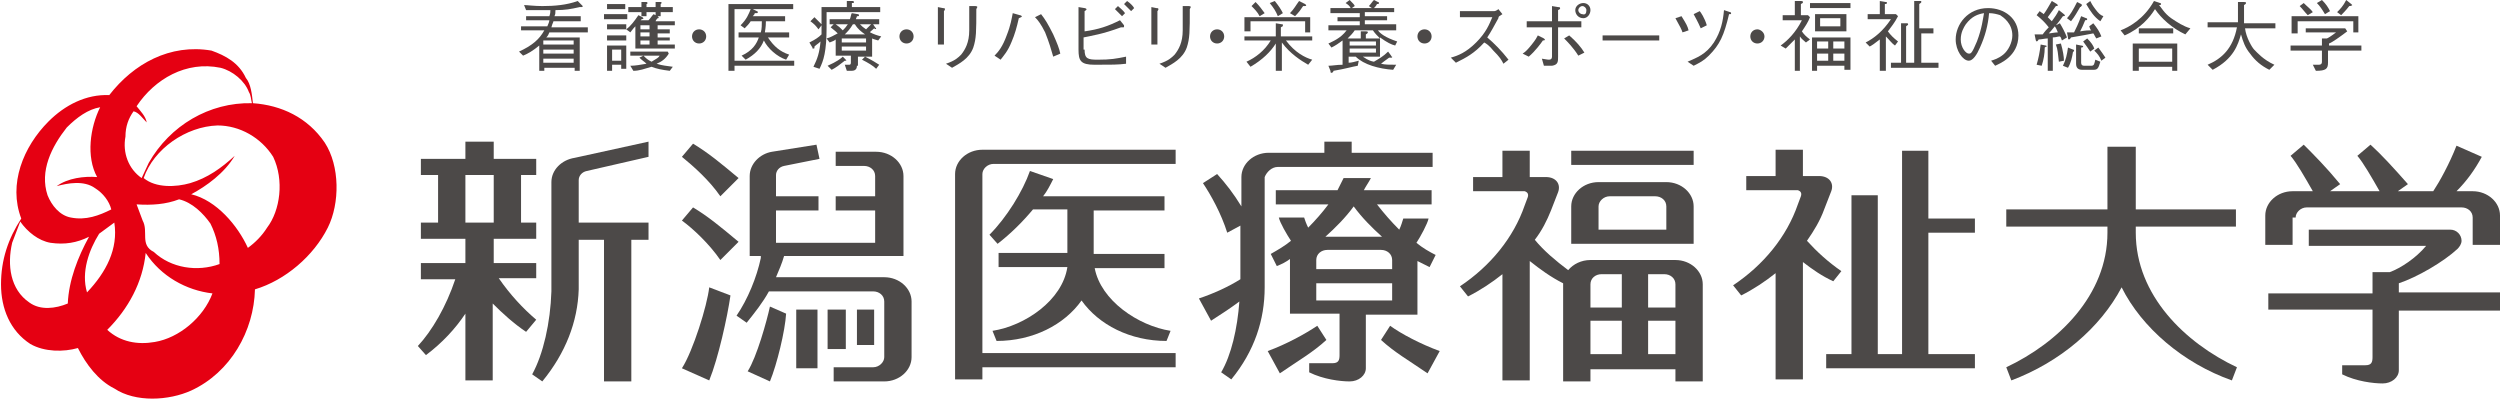
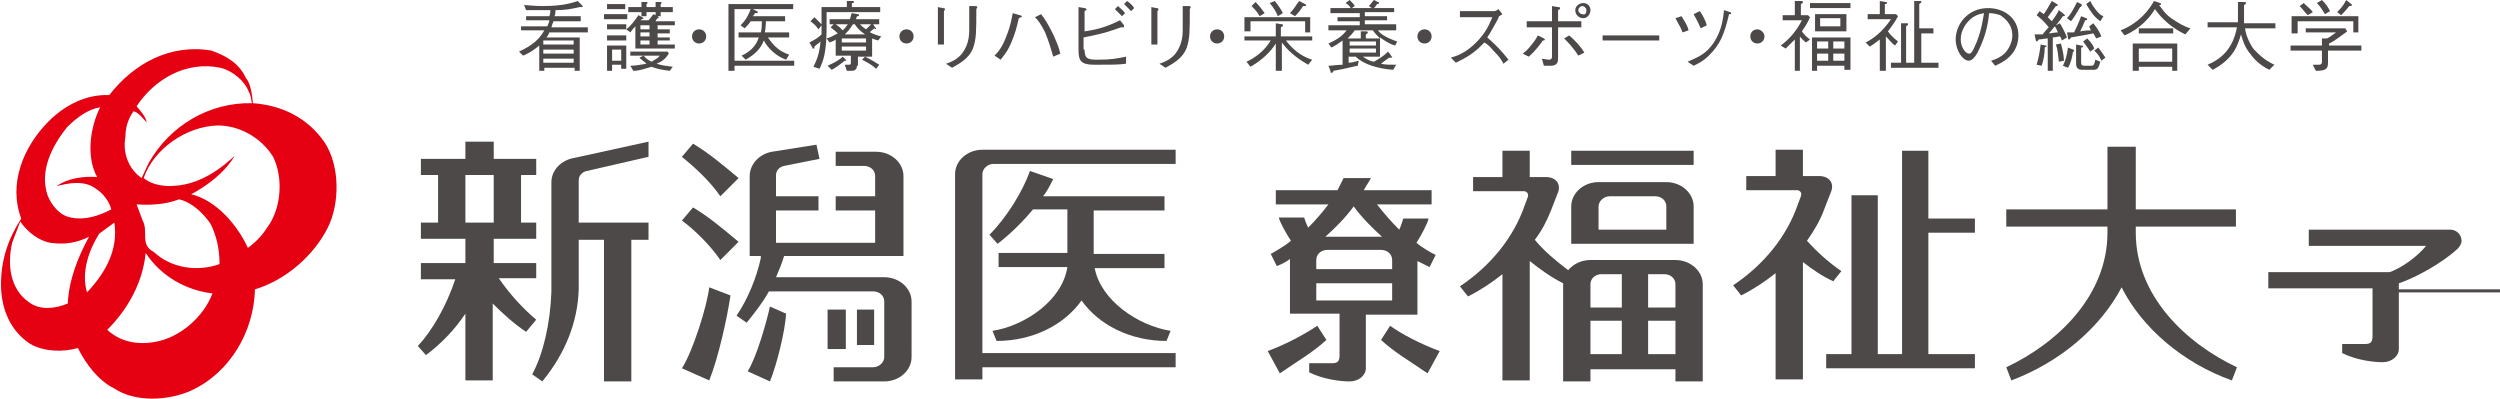
<svg xmlns="http://www.w3.org/2000/svg" version="1.1" id="レイヤー_1" x="0px" y="0px" viewBox="0 0 247.1 39.4" style="enable-background:new 0 0 247.1 39.4;" xml:space="preserve">
  <style type="text/css">
	.st0{fill:#4C4948;}
	.st1{fill:#E50012;}
</style>
  <g>
    <g>
      <g>
        <g>
          <g>
            <path class="st0" d="M49.3,27.5H53V26h-4.2v-2.4H53V22h-1.5v-4.7H53v-1.6h-4.2v-1.7H46v1.7h-4.4v1.6h1.7V22h-1.7v1.6H46V26       h-4.4v1.6H45c-0.9,2.7-2.3,5.1-3.7,6.6l0.8,0.9c1.6-1.2,2.9-2.6,3.9-4.1v6.6h2.7V30c1,1,2.1,2,3.3,2.8l1-1.2       C51.7,30.5,50.4,29.1,49.3,27.5z M46,17.3h2.8V22H46V17.3z" />
            <path class="st0" d="M64.1,22h-6.9v-4.2c0-0.4,0.3-0.8,0.8-0.9c0,0,0,0,0,0l6.1-1.4V14l-7.3,1.6c-1.3,0.2-2.3,1.2-2.3,2.4l0,6       h0c0,1.3,0,4.1,0,4.8c-0.1,3.1-0.8,6.2-1.9,8.2l1,0.7c2.3-2.8,3.5-5.9,3.6-9.1c0-1.5,0-4.8,0-4.8l0,0v-0.1h2.5v14h2.7v-14h1.7       V22z" />
          </g>
          <g>
            <path class="st0" d="M116.2,34.9H97.1V17.2c0-0.5,0.5-1,1.1-1h18v-1.4H97.1c-1.5,0-2.7,1.1-2.7,2.4l0,20.3h2.7v-1.2h19.1V34.9z       " />
            <path class="st0" d="M98.1,32.7l0.4,1c3.6,0,6.7-1.6,8.4-4c1.7,2.4,4.8,4,8.4,4l0.4-1c-3.2-0.5-6.9-3-7.5-6.2h6.9v-1.4h-7v-4.3       h7v-1.4h-12c0.4-0.5,0.7-1.1,1-1.7l-2.3-0.8c-0.7,2-2.3,4.6-4,6.3l0.8,0.9c1.3-1,2.5-2.2,3.5-3.4h3.4v4.3h-6.8v1.4h6.8       C105,29.7,101.3,32.2,98.1,32.7z" />
          </g>
          <path class="st0" d="M211.1,23v-0.6h9.9v-1.7h-9.9v-6.2h0v0h-2.8v6.2h-10v1.7h10V23c0,6.2-4.9,10.9-10,13.3l0.5,1.3      c4.8-1.8,8.8-5.2,10.9-9.2c2,4,6.1,7.5,10.9,9.2l0.5-1.3C216,33.9,211.1,29.2,211.1,23z" />
          <g>
            <rect x="155.3" y="14.9" class="st0" width="12.1" height="1.4" />
            <path class="st0" d="M168.3,37.6l0-9.5c0-1.3-1.2-2.4-2.7-2.4h-8.4c-0.9,0-1.7,0.4-2.2,1c-1.2-0.9-2.4-1.9-3.3-3       c0.7-0.9,1.2-1.9,1.6-2.9L154,19c0.3-0.8-0.2-1.5-1.2-1.5l-1.6,0v-2.6h-2.7v2.6h-2.9v1.4h5.1c0.3,0.1,0.4,0.3,0.3,0.6l-0.3,0.8       c-1.1,3.2-3.4,6-6.4,8l0.8,1c1.2-0.6,2.4-1.4,3.4-2.2v10.5h2.7V25.8c1,0.8,2.1,1.6,3.3,2.2c0,0.1,0,0.1,0,0.2l0,9.5h2.7v-1.2       h8.4v1.2H168.3z M165.6,28.1v2.3h-2.7v-3.3h1.6C165.1,27.1,165.6,27.5,165.6,28.1z M158.3,27.1h2v3.3h-3.1v-2.3       C157.2,27.5,157.7,27.1,158.3,27.1z M157.2,31.7h3.1V35h-3.1V31.7z M162.9,35v-3.3h2.7V35H162.9z" />
            <path class="st0" d="M167.4,24.1l0-3.7c0-1.3-1.2-2.4-2.7-2.4H158c-1.5,0-2.7,1.1-2.7,2.4l0,3.7h2.7v0h6.7v0H167.4z M158,22.7       v-2.3c0-0.5,0.5-1,1.1-1h4.5c0.6,0,1.1,0.4,1.1,1v2.3H158z" />
          </g>
          <g>
            <path class="st0" d="M181.2,27.8l0.8-1c-1.3-0.9-2.4-1.9-3.4-3c0.7-1,1.3-2,1.7-3.1l0.7-1.8c0.3-0.8-0.2-1.5-1.2-1.5l-1.6,0       v-2.6h-2.7v2.6h-2.9v1.4h5.1c0.3,0.1,0.4,0.3,0.3,0.6l-0.3,0.8c-1.1,3.2-3.4,6-6.4,8l0.8,1c1.2-0.6,2.4-1.4,3.4-2.2v10.5h2.7       V25.9C179.1,26.6,180.1,27.3,181.2,27.8z" />
            <polygon class="st0" points="195.2,23 195.2,21.6 190.6,21.6 190.6,14.9 188,14.9 188,35 185.6,35 185.6,19.3 183,19.3 183,35        180.5,35 180.5,36.4 195.2,36.4 195.2,35 190.6,35 190.6,23      " />
          </g>
          <g>
-             <path class="st0" d="M226.9,21.5c0-0.5,0.5-1,1.1-1h15.3c0.6,0,1.1,0.4,1.1,1v2.7h2.7l0-2.9c0-1.3-1.2-2.4-2.7-2.4h-1.6       c1-1,1.8-2.1,2.5-3.4l-2.5-1.1c-0.7,1.8-1.7,3.6-2.3,4.5H237l1-0.7c-1.5-1.7-2.6-2.9-3.7-3.9l-1.3,1.1c0.6,0.7,1.4,2.1,2.2,3.5       h-4.9l1-0.7c-1.4-1.7-2.6-2.9-3.6-3.9l-1.3,1.1c0.6,0.7,1.4,2.1,2.2,3.5h-2c-1.5,0-2.7,1.1-2.7,2.4l0,2.9h2.7V21.5z" />
-             <path class="st0" d="M247.1,28.9h-10V28c1.8-0.6,4.4-2.1,5.8-3.4c0.2-0.2,0.4-0.5,0.4-0.8c0-0.6-0.5-1.1-1.1-1.1c0,0-14,0-14,0       v1.6h11.6c-1,1.2-2.5,2.2-3.6,2.6h-1.7v2.1h-10.3v1.6h10.3v4.7c0,0.5-0.1,0.8-0.7,0.8c-0.6,0-2.3,0-2.3,0l0,0.9       c1.4,0.7,3.1,0.9,4,0.9c0.9,0,1.6-0.6,1.6-1.3v-5.9h10V28.9z" />
+             <path class="st0" d="M247.1,28.9h-10V28c1.8-0.6,4.4-2.1,5.8-3.4c0.2-0.2,0.4-0.5,0.4-0.8c0-0.6-0.5-1.1-1.1-1.1c0,0-14,0-14,0       v1.6h11.6c-1,1.2-2.5,2.2-3.6,2.6h-1.7h-10.3v1.6h10.3v4.7c0,0.5-0.1,0.8-0.7,0.8c-0.6,0-2.3,0-2.3,0l0,0.9       c1.4,0.7,3.1,0.9,4,0.9c0.9,0,1.6-0.6,1.6-1.3v-5.9h10V28.9z" />
          </g>
          <g>
-             <path class="st0" d="M126.3,16.5h15.3v-1.4h-8V14h-2.7v1.1h-5.5c-1.5,0-2.7,1.1-2.7,2.4l0,2.9c-0.8-1.3-1.5-2.2-2.4-3.2       l-1.4,0.9c0.8,1.2,1.8,3,2.4,4.9l1.3-0.7l0,1.7h0c0,0.9,0,2.5,0,3.6c-1.1,0.7-2.6,1.4-4.1,1.9l1.2,2.2c1.1-0.7,2-1.3,2.8-1.9       c-0.2,2.7-0.8,5.3-1.8,7l1,0.7c2.3-2.8,3.3-5.9,3.3-9.1c0-1.2,0-3.6,0-4.4h0v-6.5C125.2,17,125.7,16.5,126.3,16.5z" />
            <path class="st0" d="M130.2,32.2c-1.2,0.8-3,1.8-4.9,2.5l1.2,2.2c1.9-1.3,3.3-2.1,4.6-3.3L130.2,32.2z" />
            <path class="st0" d="M137.4,32.2l-0.9,1.4c1.3,1.2,2.7,2,4.6,3.3l1.2-2.2C140.4,34,138.5,33,137.4,32.2z" />
            <path class="st0" d="M140.1,31.1l0-5.3c0,0,0,0,0,0c0.4,0.2,0.8,0.4,1.2,0.6l0.6-1.2c-0.6-0.3-1.3-0.7-1.9-1.2       c0.4-0.6,1.1-1.9,1.2-2.4l-2.5,0c-0.1,0.3-0.2,0.7-0.4,1.1c-0.8-0.8-1.5-1.6-2.2-2.5h5.4v-1.4h-6.7c0.2-0.4,0.5-0.8,0.7-1.2       l-2.7,0c-0.2,0.4-0.4,0.8-0.6,1.2h-6.1v1.4h5.2c-0.6,0.8-1.3,1.6-2,2.3c-0.2-0.4-0.3-0.7-0.4-1l-2.5,0c0.1,0.5,0.8,1.7,1.2,2.3       c-0.6,0.5-1.3,0.9-2,1.3l0.6,1.2c0.5-0.2,0.9-0.4,1.3-0.7c0,0,0,5.4,0,5.4h4.9v4.1c0,0.5-0.1,0.8-0.7,0.8c-0.6,0-2.3,0-2.3,0       l0,0.9c1.4,0.7,3.1,0.9,4,0.9c0.9,0,1.6-0.6,1.6-1.3v-5.3H140.1z M137.6,29.7h-7.5V28h7.5V29.7z M130.1,26.6v-0.9       c0-0.6,0.5-1,1.1-1h5.3c0.6,0,1.1,0.4,1.1,1v0.9H130.1z M133.8,20.4c0.8,1.1,1.8,2.1,2.8,3H131C132,22.5,133,21.5,133.8,20.4z" />
          </g>
          <g>
            <path class="st0" d="M90.1,34.3l0-4.5c0-1.3-1.2-2.4-2.7-2.4H76.7c0.3-0.7,0.6-1.4,0.8-2.1h9.1l0,0h2.7l0-7.9       c0-1.3-1.2-2.4-2.7-2.4h-4v1.4h2.8c0.6,0,1.1,0.4,1.1,1v2h-3.9v1.4h3.9v3.2h-9.8v-3.2h4.2v-1.4h-4.2v-2.1       c0-0.4,0.3-0.8,0.8-0.9l3.5-0.7l-0.3-1.4L76.3,15c-1.2,0.2-2.2,1.2-2.2,2.4l0,7.9h1.1c0,0,0,0.1,0,0.2       c-0.4,1.9-1.3,4.1-2.4,5.7l1,0.7c0.8-1,1.6-2,2.2-3.1h10.3c0.6,0,1.1,0.4,1.1,1v1.8h0v3.7c0,0.5-0.5,1-1.1,1h-3.9l0,1.4h5       c1.5,0,2.7-1.1,2.7-2.4L90.1,34.3L90.1,34.3z" />
            <path class="st0" d="M71.2,19.4l1.8-1.8c-1.8-1.5-3-2.5-4.5-3.4l-1.1,1.3C68.5,16.4,70.1,17.8,71.2,19.4z" />
            <path class="st0" d="M71.2,25.7l1.8-1.8c-1.8-1.5-3-2.5-4.5-3.4l-1.1,1.3C68.5,22.6,70.1,24.1,71.2,25.7z" />
            <path class="st0" d="M67.4,36.4l2.7,1.2c0.9-2.2,1.8-6.3,2.1-8.4l-2.1-0.8C69.9,30.2,68.5,34.7,67.4,36.4z" />
            <path class="st0" d="M73.9,36.7l2.2,1c0.7-1.7,1.5-5,1.6-6.7l-1.6-0.7C75.8,31.7,74.8,35.3,73.9,36.7z" />
-             <rect x="78.7" y="30.6" class="st0" width="2.1" height="5.8" />
            <rect x="81.8" y="30.6" class="st0" width="1.8" height="3.9" />
            <rect x="84.7" y="30.6" class="st0" width="1.7" height="3.5" />
          </g>
        </g>
      </g>
      <path class="st1" d="M32.1,14.1c-1.7-2.5-4.3-3.7-7.1-3.9c-0.1-0.9-0.2-1.9-0.7-2.5c-0.7-1.5-2-2.2-3.4-2.7    c-4.1-0.7-7.7,1.3-10.1,4.4c-2.3-0.1-4.4,1-6,2.6c-2.5,2.5-4,6.2-2.7,9.6c-1.3,2-2,4.1-2,6.5c0,2.4,0.9,4.6,2.9,5.9    c1.4,0.8,3.3,0.8,4.7,0.4c0.8,1.6,2,3.2,3.6,4c2.1,1.4,5.4,1.2,7.6,0.2c3.9-1.8,6.2-5.9,6.3-10c3-0.9,5.8-3.3,7.2-6.1    C33.6,20.1,33.6,16.4,32.1,14.1z M12.4,13.5c0-1,0.3-1.8,0.8-2.5c0.5,0.1,0.9,0.7,1.3,1.1c-0.1-0.6-0.6-1.1-1-1.6    c1.8-2.7,4.9-4.5,8.3-3.8c1.2,0.3,2.4,1.3,2.8,2.4c0.2,0.3,0.2,0.7,0.3,1.1c-4.2-0.1-8.1,2.2-10.2,5.9L14,17.6    C12.7,16.7,12.1,15.1,12.4,13.5z M6.6,12.6c1-1,2.1-1.8,3.3-2c-1,2-1.4,4.9-0.3,6.9c-1.3-0.1-2.9,0.1-4,0.9    c1.1-0.3,2.7-0.6,3.8,0.2c0.8,0.5,1.4,1.3,1.6,2.1c-1.2,0.6-2.5,1.1-4,0.8c-1.1-0.2-1.9-1.2-2.3-2.2C3.9,16.9,5.1,14.5,6.6,12.6z     M6.7,30c-1.2,0.5-2.7,0.7-3.8-0.1C1,28.6,0.7,26.2,1.2,24L2,21.9c0.7,1,1.8,1.9,3,2.1c1.4,0.2,2.6,0,3.8-0.6    C7.7,25.4,6.8,27.7,6.7,30z M8.6,28.9c-0.6-2,0.2-4.2,1.2-5.8l1.5-1.1C11.7,24.6,10.5,26.9,8.6,28.9z M15.3,33.8    c-1.7,0.3-3.4,0-4.7-1.2c2.1-2.1,3.5-4.7,3.8-7.6c1.5,2.3,4,3.7,6.6,4C20.1,31.4,17.7,33.4,15.3,33.8z M15.2,24.9    c-1.4-0.7-0.5-2-1.1-3.1l-0.6-1.6c1.5,0.1,2.9,0,4.2-0.5c1.3,0.3,2.4,1.4,3.1,2.4c0.6,1.2,0.9,2.5,0.9,4    C19.5,26.9,16.9,26.5,15.2,24.9z M26.4,22.5c-0.5,0.8-1.2,1.5-1.9,2c-1-2.2-3.1-4.7-5.6-5.3c1.5-0.8,3.3-2.1,4.3-3.8    c-1.3,1.2-2.7,2.2-4.4,2.7c-1.4,0.4-3.4,0.5-4.6-0.5c1-2.9,4.2-5.1,7.3-5.2c2.2,0,4.3,1.2,5.5,3.1C28.1,17.8,27.7,20.8,26.4,22.5z    " />
    </g>
    <g>
      <path class="st0" d="M57.4,1.6v0.5h-2.7c0,0.1-0.1,0.2-0.2,0.6h3.6v0.5h-3.8c-0.1,0.2-0.1,0.3-0.3,0.5h3.3V7h-0.5V6.7h-3V7h-0.5    V4.5c-0.6,0.5-1.1,0.8-1.6,1l-0.4-0.4c1.3-0.6,2-1.2,2.5-2.1h-2.3V2.6h2.6c0.1-0.2,0.2-0.5,0.2-0.6H52V1.6h2.3    c0.1-0.3,0.1-0.4,0.1-0.6c-0.3,0-0.6,0-1.2,0c-0.5,0-0.9,0-1.2,0l-0.2-0.5c0.3,0,1,0.1,1.8,0.1c1.2,0,2.4-0.1,3.5-0.5l0.4,0.4    c0,0,0.1,0.1,0.1,0.1c0,0.1-0.1,0.1-0.1,0.1c-0.1,0-0.2,0-0.2,0c-0.9,0.2-1.4,0.3-2.4,0.3c0,0.3,0,0.4-0.1,0.6H57.4z M56.7,4h-3    v0.4h3V4z M56.7,5.3V4.9h-3v0.4H56.7z M56.7,6.2V5.8h-3v0.4H56.7z" />
      <path class="st0" d="M59.7,1.9V1.4H62v0.5H59.7z M60,0.8V0.4h1.8v0.5H60z M60,2.8V2.4h1.9v0.5H60z M60,3.9V3.5h1.9v0.5H60z     M61.4,6.8V6.4h-0.9V7H60V4.5h1.9v2.3H61.4z M61.4,4.9h-0.9V6h0.9V4.9z M62.8,4.8V2.6c-0.3,0.3-0.4,0.5-0.5,0.6l-0.4-0.3    c0.4-0.3,0.8-0.8,1.2-1.4l0.4,0.2c0.1,0.1,0.1,0.1,0.1,0.1c0,0.1-0.2,0.1-0.2,0.1c0,0.1-0.1,0.1-0.1,0.1h0.8    c0.2-0.2,0.3-0.4,0.5-0.6l0.4,0.2c0,0,0.1,0.1,0.1,0.1c0,0.1,0,0.1-0.1,0.1c0,0-0.2,0.2-0.2,0.3h1.9v0.4h-1.7v0.4h1.2v0.4h-1.2    v0.4h1.2V4h-1.2v0.4h1.7v0.4H62.8z M65.3,1.2v0.4h-0.5V1.2h-0.9v0.4h-0.5V1.2h-1.3V0.7h1.3V0.2l0.5,0c0,0,0.1,0,0.1,0.1    c0,0,0,0.1-0.1,0.1v0.3h0.9V0.2l0.5,0c0,0,0.1,0,0.1,0.1c0,0,0,0-0.1,0.1v0.3h1.2v0.5H65.3z M66.2,7c-0.8-0.1-1.3-0.2-1.8-0.4    c-0.7,0.2-1.2,0.4-1.8,0.4l-0.3-0.5c0.5,0,1-0.1,1.6-0.2c-0.2-0.2-0.4-0.3-0.7-0.6l0.4-0.2h-1.3V5.1H66l0.1,0.2    c-0.3,0.5-0.7,0.8-1.2,1c0.6,0.2,1,0.2,1.6,0.3L66.2,7z M64.2,2.5h-0.9v0.4h0.9V2.5z M64.2,3.2h-0.9v0.4h0.9V3.2z M64.2,4h-0.9    v0.4h0.9V4z M63.6,5.5c0.3,0.3,0.4,0.4,0.8,0.6c0.5-0.3,0.7-0.4,0.8-0.6H63.6z" />
      <path class="st0" d="M69.8,3.6c0,0.4-0.3,0.7-0.7,0.7c-0.4,0-0.7-0.3-0.7-0.7c0-0.4,0.3-0.7,0.7-0.7C69.5,2.9,69.8,3.2,69.8,3.6z" />
      <path class="st0" d="M72.6,6.6V7H72V0.4h6.4v0.5h-4l0.4,0.2c0.1,0,0.1,0.1,0.1,0.1c0,0.1,0,0.1-0.3,0.1c0,0.1-0.1,0.2-0.2,0.3h3.2    v0.5h-1.9c0,0.2,0,0.5-0.1,1.1H78v0.5h-2.1c0.6,0.9,1.2,1.4,2.1,1.7l-0.3,0.5c-0.9-0.3-1.8-1.1-2.2-1.9c-0.3,0.8-0.9,1.4-1.8,1.9    l-0.4-0.4C74.4,5,74.8,4.3,75,3.7h-2V3.2h2.2c0.1-0.3,0.1-0.8,0.1-1.1h-1.1c-0.2,0.3-0.3,0.4-0.6,0.7l-0.4-0.3    c0.6-0.6,0.8-1.1,1-1.6h-1.6V6h5.9v0.5H72.6z" />
      <path class="st0" d="M80.9,2.9c-0.3-0.4-0.4-0.5-0.8-0.8l0.4-0.4c0.4,0.4,0.6,0.6,0.7,0.7c0,0,0-1.5,0-1.7h2.5V0.1l0.6,0    c0,0,0.1,0,0.1,0.1c0,0.1,0,0.1-0.2,0.1v0.4H87v0.5h-5.3c0,0.2,0,1.5,0,1.5c0,2.4-0.3,3.3-0.7,4.1l-0.6-0.2    c0.4-0.8,0.6-1.4,0.7-2.5c-0.2,0.2-0.4,0.3-0.6,0.5c0,0.2,0,0.2-0.1,0.2c-0.1,0-0.1,0-0.1-0.1l-0.3-0.5c0.6-0.3,0.9-0.5,1.2-0.8    c0-0.3,0-0.4,0-0.9L80.9,2.9z M84.7,6.5C84.7,7,84.3,7,84.1,7h-0.4l-0.2-0.6c0.1,0,0.3,0,0.4,0c0.1,0,0.2,0,0.2-0.2V5.5h-1.5V3.9    C82.5,4,82.3,4.1,82,4.2l-0.3-0.4c0.4-0.1,0.7-0.3,1.1-0.5c-0.1-0.1-0.3-0.3-0.7-0.6l0.3-0.3H82V1.9h2c0.1-0.2,0.1-0.5,0.2-0.6    l0.6,0.1c0.1,0,0.1,0.1,0.1,0.1c0,0.1,0,0.1-0.2,0.1c0,0.1-0.1,0.2-0.1,0.3h2.3v0.5h-0.6l0.2,0.3c0,0,0.1,0.1,0.1,0.1    c0,0.1-0.1,0.1-0.2,0C86.1,3.1,86,3.1,86,3.2c0.4,0.2,0.7,0.3,1.1,0.4L86.8,4c-0.3-0.1-0.4-0.1-0.6-0.2v1.8h-1.4V6.5z M81.8,6.5    c0.9-0.4,1.3-0.7,1.5-0.9l0.3,0.3c0,0.1,0.1,0.1,0.1,0.1C83.7,6,83.6,6,83.6,6c-0.1,0-0.1,0-0.1,0c-0.5,0.4-0.9,0.7-1.3,0.9    L81.8,6.5z M82.6,2.4c0.3,0.2,0.4,0.3,0.7,0.6c0.2-0.2,0.3-0.3,0.5-0.6H82.6z M85.6,3.8h-2.4v0.4h2.4V3.8z M85.6,4.6h-2.4v0.4h2.4    V4.6z M84.3,2.4c-0.3,0.5-0.5,0.7-0.8,1h2c-0.4-0.3-0.7-0.5-1-1H84.3z M85,2.4c0.2,0.2,0.3,0.3,0.6,0.5c0.2-0.2,0.3-0.3,0.5-0.5    H85z M85.5,5.6c0.6,0.3,1.1,0.6,1.4,0.8l-0.3,0.4c-0.3-0.3-0.8-0.6-1.4-0.9L85.5,5.6z" />
      <path class="st0" d="M90.3,3.6c0,0.4-0.3,0.7-0.7,0.7c-0.4,0-0.7-0.3-0.7-0.7c0-0.4,0.3-0.7,0.7-0.7C90,2.9,90.3,3.2,90.3,3.6z" />
      <path class="st0" d="M93.2,0.8c0.1,0,0.2,0,0.2,0.1c0,0,0,0.1-0.1,0.2v3.3h-0.6V0.7L93.2,0.8z M93.5,6.3C94.4,6,94.7,5.7,95,5.4    c0.4-0.5,0.8-1.2,0.8-2.4c0-0.2,0-1.3,0-1.5c0-0.2,0-0.3,0-0.9l0.6,0c0,0,0.2,0,0.2,0.1c0,0,0,0-0.1,0.2c0,2.2,0,2.9-0.3,3.8    c-0.4,1.1-1.4,1.6-2.1,2L93.5,6.3z" />
      <path class="st0" d="M98.3,5.5c0.4-0.4,0.8-0.9,1.2-2c0.4-1,0.5-1.7,0.6-2.2l0.7,0.2c0.1,0,0.2,0.1,0.2,0.1c0,0.1-0.1,0.1-0.3,0.2    c-0.2,0.9-0.4,1.6-0.7,2.3c-0.4,1-0.8,1.4-1.1,1.8L98.3,5.5z M102.9,1.4c0.4,0.5,0.7,1,1.2,2c0.4,0.9,0.6,1.4,0.7,1.9l-0.7,0.3    c-0.2-0.7-0.4-1.4-0.8-2.4c-0.4-0.8-0.7-1.2-1-1.5L102.9,1.4z" />
      <path class="st0" d="M107.2,4.9c0,0.9,0.3,1,1.3,1c1.3,0,1.8-0.1,2.8-0.3v0.7c-0.8,0.1-1.4,0.1-3.1,0.1c-1.4,0-1.6-0.4-1.6-1.5    V0.7l0.6,0.1c0.1,0,0.2,0.1,0.2,0.1c0,0,0,0.1-0.2,0.2v2c1.4-0.2,2.3-0.5,3.5-1.1l0.4,0.5c0,0,0,0.1,0,0.1c0,0.1,0,0.1-0.1,0.1    c0,0-0.2,0-0.2,0c-1.9,0.7-2.8,0.8-3.7,1V4.9z M110.9,1.6c-0.2-0.2-0.5-0.5-0.7-0.7l0.3-0.3c0.2,0.2,0.5,0.4,0.7,0.7L110.9,1.6z     M111.8,1.1c-0.2-0.2-0.5-0.5-0.7-0.7l0.3-0.3c0.3,0.2,0.6,0.5,0.7,0.7L111.8,1.1z" />
      <path class="st0" d="M114.3,0.8c0.1,0,0.2,0,0.2,0.1c0,0,0,0.1-0.1,0.2v3.3h-0.6V0.7L114.3,0.8z M114.6,6.3    c0.9-0.3,1.2-0.6,1.5-0.9c0.4-0.5,0.8-1.2,0.8-2.4c0-0.2,0-1.3,0-1.5c0-0.2,0-0.3,0-0.9l0.6,0c0,0,0.2,0,0.2,0.1c0,0,0,0-0.1,0.2    c0,2.2,0,2.9-0.3,3.8c-0.4,1.1-1.4,1.6-2.1,2L114.6,6.3z" />
      <path class="st0" d="M121,3.6c0,0.4-0.3,0.7-0.7,0.7c-0.4,0-0.7-0.3-0.7-0.7c0-0.4,0.3-0.7,0.7-0.7C120.7,2.9,121,3.2,121,3.6z" />
      <path class="st0" d="M127.1,4c0.9,1.2,1.9,1.7,2.6,1.9l-0.4,0.5c-0.7-0.4-1.8-1.1-2.6-2.2V7h-0.6V4.3c-0.5,0.8-1.3,1.6-2.5,2.3    l-0.4-0.5c0.9-0.4,1.8-1.1,2.4-2.1H123V3.6h3.1V2.3l0.6,0.1c0.1,0,0.1,0,0.1,0.1c0,0.1,0,0.1-0.2,0.2v0.9h3.1V4H127.1z M129,2.1    h-5.4v1h-0.6V1.7h6.5v1.5H129V2.1z M124.1,0.2c0.4,0.4,0.6,0.7,0.9,1.1l-0.5,0.3c-0.2-0.4-0.5-0.7-0.8-1L124.1,0.2z M126,0.1    c0.4,0.5,0.6,0.8,0.8,1.2l-0.5,0.3c-0.2-0.5-0.4-0.8-0.8-1.3L126,0.1z M127.5,1.3c0.4-0.4,0.6-0.8,0.9-1.2l0.6,0.3    c0,0,0.1,0.1,0.1,0.1c0,0.1,0,0.1-0.3,0.1c-0.2,0.3-0.4,0.6-0.8,1L127.5,1.3z" />
      <path class="st0" d="M137.9,4.5c-0.4-0.1-0.8-0.3-1.5-0.8v1.9h-1.7c0.2,0.1,0.5,0.4,1.1,0.5c0.5-0.3,0.9-0.5,1.4-1l0.3,0.4    c0,0.1,0.1,0.1,0.1,0.1c0,0.1,0,0.1-0.1,0.1c0,0,0,0-0.2,0c-0.4,0.3-0.7,0.5-0.8,0.6c0.4,0.1,0.8,0.1,1.5,0.1l-0.3,0.5    c-1.4-0.1-2.9-0.5-3.7-1.3h-0.7v0.6c0.3,0,0.6-0.1,1-0.2l-0.1,0.5c-0.6,0.1-1.2,0.3-2.4,0.5c0,0.1-0.1,0.2-0.2,0.2    c-0.1,0-0.1-0.1-0.1-0.2l-0.2-0.5c0.4,0,0.8-0.1,1.4-0.1V4c-0.4,0.3-0.7,0.5-1.1,0.7l-0.3-0.4c0.4-0.2,1.2-0.5,1.8-1.3h-1.8V2.5    h3.1V2.1h-2.2V1.7h2.2V1.3h-2.9V0.8h2c-0.1-0.2-0.2-0.3-0.5-0.5l0.4-0.3c0.3,0.3,0.5,0.5,0.5,0.6l-0.3,0.2h2l-0.3-0.2    c0.2-0.2,0.3-0.4,0.5-0.6l0.4,0.2c0,0,0.1,0,0.1,0.1c0,0.1-0.1,0.1-0.2,0.1c-0.1,0.2-0.2,0.3-0.3,0.4h2v0.4h-2.9v0.4h2.2v0.4h-2.2    v0.4h3.1V3h-1.8c0.2,0.3,0.7,0.7,1.9,1.1L137.9,4.5z M135.7,3h-1.8c-0.2,0.3-0.4,0.5-0.7,0.8h1.3V3.1l0.5,0c0.1,0,0.2,0,0.2,0.1    c0,0,0,0.1-0.2,0.2v0.4h1.4C136.1,3.5,135.9,3.3,135.7,3z M136,4.1h-2.6v0.4h2.6V4.1z M136,4.8h-2.6v0.4h2.6V4.8z" />
      <path class="st0" d="M141.5,3.6c0,0.4-0.3,0.7-0.7,0.7c-0.4,0-0.7-0.3-0.7-0.7c0-0.4,0.3-0.7,0.7-0.7    C141.2,2.9,141.5,3.2,141.5,3.6z" />
      <path class="st0" d="M148.5,1.4c-0.3,0.2-0.4,0.2-0.4,0.4c-0.5,0.9-0.7,1.3-1.1,1.9c0.7,0.6,1.4,1.3,2.1,2.2l-0.5,0.4    c-0.2-0.4-0.4-0.7-1-1.3c-0.4-0.5-0.7-0.7-0.9-0.8c-1,1.1-1.8,1.5-2.8,2l-0.5-0.5c0.7-0.2,1.5-0.5,2.5-1.5c1-1,1.3-1.8,1.6-2.5    h-3.2V1.1h3.4c0.1,0,0.3-0.1,0.4-0.2L148.5,1.4z" />
      <path class="st0" d="M150.5,5.3c0.3-0.2,0.5-0.4,0.9-0.9c0.4-0.5,0.5-0.7,0.6-0.9l0.6,0.3c0,0,0.1,0.1,0.1,0.1    c0,0.1-0.1,0.1-0.2,0.1c-0.2,0.3-0.8,1.1-1.4,1.6L150.5,5.3z M153.4,2.7h-2.5V2.1h2.5V0.6l0.6,0.1c0.1,0,0.2,0,0.2,0.1    c0,0.1,0,0.1-0.2,0.2v1.1h2.3v0.6H154v2.9c0,0.5,0,0.8-0.6,0.9c-0.2,0-0.6,0-0.8,0l-0.2-0.7c0.1,0,0.5,0.1,0.7,0.1    c0.2,0,0.3-0.1,0.3-0.3V2.7z M155.1,3.5c0.7,0.6,1.2,1.2,1.5,1.7L156,5.5c-0.5-0.8-1.1-1.4-1.4-1.7L155.1,3.5z M155.7,1    c0-0.4,0.4-0.7,0.8-0.7c0.4,0,0.7,0.3,0.7,0.7c0,0.4-0.3,0.8-0.7,0.8C156,1.8,155.7,1.4,155.7,1z M156.8,1c0-0.2-0.2-0.4-0.4-0.4    c-0.2,0-0.4,0.2-0.4,0.4c0,0.2,0.2,0.4,0.4,0.4C156.7,1.5,156.8,1.3,156.8,1z" />
      <path class="st0" d="M158.4,4V3.5h5.6V4H158.4z" />
      <path class="st0" d="M166.2,1.6c0.5,0.8,0.6,1,0.7,1.4l-0.6,0.2c-0.1-0.3-0.2-0.5-0.7-1.4L166.2,1.6z M166.8,6.1    c0.9-0.4,1.8-0.7,2.6-1.9c0.7-1.1,0.9-2.1,1-3.2l0.6,0.2c0.1,0,0.1,0.1,0.1,0.1c0,0.1,0,0.1-0.2,0.1c-0.5,2.1-0.9,3-2,4.1    c-0.5,0.5-0.9,0.7-1.5,1L166.8,6.1z M168,1.1c0.1,0.1,0.5,0.7,0.7,1.4l-0.6,0.3c-0.3-0.7-0.6-1.2-0.7-1.4L168,1.1z" />
      <path class="st0" d="M174.4,3.6c0,0.4-0.3,0.7-0.7,0.7c-0.4,0-0.7-0.3-0.7-0.7c0-0.4,0.3-0.7,0.7-0.7C174,2.9,174.4,3.2,174.4,3.6    z" />
      <path class="st0" d="M178.5,4.2c-0.2-0.2-0.4-0.3-0.6-0.6V7h-0.5V3.9c-0.5,0.5-0.7,0.7-0.9,0.9L176,4.5c0.7-0.5,1.5-1.3,2.1-2.5    h-1.9V1.5h1.2V0.1l0.6,0c0.1,0,0.2,0,0.2,0.1c0,0.1,0,0.1-0.2,0.2v1.1h0.7l0.2,0.2c-0.2,0.5-0.4,0.8-0.8,1.4    c0.2,0.3,0.4,0.5,0.8,0.8L178.5,4.2z M178.9,0.8V0.3h4v0.5H178.9z M182.3,6.9V6.5h-2.7v0.5h-0.5V3.7h3.8v3.2H182.3z M179.4,3.1    V1.4h3.1v1.7H179.4z M180.7,4.1h-1.1v0.7h1.1V4.1z M180.7,5.3h-1.1V6h1.1V5.3z M181.9,1.8h-2v0.8h2V1.8z M182.3,4.1h-1.1v0.7h1.1    V4.1z M182.3,5.3h-1.1V6h1.1V5.3z" />
      <path class="st0" d="M186.4,7h-0.6V3.9c-0.5,0.4-0.8,0.6-1,0.7l-0.4-0.4c0.8-0.4,1.7-1.1,2.5-2.3h-2.3V1.4h1.2V0.1l0.6,0.1    c0.1,0,0.1,0,0.1,0.1c0,0.1-0.1,0.1-0.2,0.1v1h1.1l0.2,0.2c-0.3,0.6-0.7,1.1-1,1.5c0.3,0.4,0.5,0.6,1,1l-0.3,0.4    c-0.3-0.2-0.5-0.5-0.9-0.9V7z M191.3,3.3h-1.4v2.9h1.7v0.5h-4.7V6.2h1V2.3l0.6,0c0,0,0.1,0,0.1,0.1c0,0.1-0.1,0.1-0.2,0.2v3.6h0.8    V0.1l0.6,0c0.1,0,0.1,0,0.1,0.1c0,0.1-0.1,0.1-0.2,0.2v2.4h1.4V3.3z" />
      <path class="st0" d="M196.8,6c0.3-0.1,0.7-0.2,1.2-0.6c0.5-0.4,0.9-1.2,0.9-1.9c0-1.2-0.9-1.8-1.2-2c-0.3-0.1-0.7-0.2-1.1-0.2    c-0.1,1.2-0.4,2.3-0.9,3.4C195.4,5.4,195,6,194.6,6c-0.6,0-1.3-1-1.3-2.1c0-1.5,1.2-3.1,3.2-3.1c1.6,0,3,1,3,2.7    c0,2.1-1.9,2.8-2.3,3L196.8,6z M194.3,2.4c-0.2,0.3-0.5,0.8-0.5,1.5c0,0.8,0.5,1.4,0.8,1.4c0.2,0,0.3,0,0.8-1.2    c0.5-1.3,0.6-2.3,0.7-2.8C195.5,1.4,194.9,1.6,194.3,2.4z" />
      <path class="st0" d="M203.8,4c-0.1-0.3-0.1-0.3-0.2-0.4c-0.2,0-0.4,0.1-0.7,0.1v3.3h-0.5V3.8c-0.3,0-0.6,0.1-0.9,0.1    c-0.1,0.2-0.2,0.2-0.2,0.2c0,0-0.1-0.1-0.1-0.2l-0.1-0.5c0.3,0,0.5,0,0.8,0c0.1-0.1,0.1-0.2,0.6-0.7c-0.4-0.5-0.7-0.8-1.2-1.2    l0.3-0.4c0.1,0.1,0.3,0.2,0.4,0.3c0.3-0.4,0.5-0.8,0.8-1.3l0.5,0.3c0,0,0.1,0.1,0.1,0.1c0,0.1-0.1,0.1-0.2,0.1    c-0.3,0.4-0.5,0.7-0.8,1.1c0.3,0.3,0.4,0.4,0.4,0.4c0.3-0.4,0.5-0.7,0.7-1.1l0.5,0.4c0,0,0.1,0.1,0.1,0.1c0,0.1-0.1,0.1-0.2,0.1    c-0.3,0.4-0.5,0.7-0.7,0.9l0.4-0.2c0.3,0.5,0.5,0.9,0.7,1.4L203.8,4z M202.1,4.7c0,0.6-0.1,1.2-0.3,1.8l-0.5-0.1    c0.2-0.7,0.3-1.2,0.4-2l0.5,0.1c0.1,0,0.1,0.1,0.1,0.1C202.2,4.6,202.1,4.7,202.1,4.7z M203.1,2.6c-0.1,0.1-0.3,0.4-0.6,0.7    c0.2,0,0.6-0.1,0.9-0.1C203.3,3,203.3,2.9,203.1,2.6z M203.5,6.1c-0.1-0.8-0.1-1.2-0.3-1.7l0.5-0.1C203.9,5,204,5.6,204,6    L203.5,6.1z M204.9,5.1c-0.1,0.6-0.2,1.1-0.5,1.6l-0.5-0.2c0.3-0.6,0.4-1.1,0.5-1.8l0.5,0.2c0,0,0.1,0,0.1,0.1S205,5.1,204.9,5.1z     M205.6,0.7c-0.3,0.5-0.5,0.9-0.9,1.4l-0.4-0.3c0.3-0.3,0.6-0.8,1-1.6l0.4,0.2c0,0,0.1,0.1,0.1,0.1C205.7,0.6,205.7,0.7,205.6,0.7    z M207.2,3.8c-0.2-0.3-0.2-0.4-0.3-0.5c-0.5,0.1-1,0.2-2.2,0.4c0,0-0.1,0.2-0.2,0.2c-0.1,0-0.1-0.1-0.1-0.2l-0.1-0.5    c0.3,0,0.4,0,0.7,0c0.2-0.4,0.4-0.8,0.7-1.6l0.5,0.2c0.1,0,0.1,0.1,0.1,0.1c0,0.1-0.1,0.1-0.2,0.1c-0.2,0.5-0.3,0.7-0.5,1.1    c0.6-0.1,0.8-0.1,1.1-0.1c-0.1-0.1-0.1-0.1-0.2-0.4l0.4-0.3c0.4,0.5,0.6,0.8,0.8,1.3L207.2,3.8z M206.9,6.9h-1.1    c-0.4,0-0.6-0.2-0.6-0.6V4.4l0.5,0.1c0,0,0.2,0,0.2,0.1c0,0,0,0.1-0.2,0.1v1.5c0,0.2,0.1,0.3,0.3,0.3h0.7c0.3,0,0.3-0.2,0.4-0.6    l0.5,0.2C207.4,6.8,207.3,6.9,206.9,6.9z M206.6,5.1c-0.2-0.3-0.4-0.6-0.7-1l0.4-0.3c0.4,0.4,0.6,0.7,0.7,1L206.6,5.1z M207.6,2.1    c-0.6-0.4-1-1-1.4-1.7l0.4-0.3c0.1,0.2,0.2,0.4,0.5,0.8c0.3,0.4,0.5,0.6,0.8,0.7L207.6,2.1z M207.7,6c-0.2-0.5-0.4-0.7-0.7-1    l0.4-0.3c0.3,0.4,0.5,0.7,0.7,1L207.7,6z" />
      <path class="st0" d="M216,3.4c-1.3-0.6-2.4-1.6-3-2.5c-0.5,0.8-1.4,1.9-3,2.6L209.6,3c0.8-0.3,2.3-1.1,3.3-2.9l0.6,0.2    c0.1,0,0.1,0.1,0.1,0.1c0,0.1-0.1,0.1-0.2,0.1c0.2,0.2,0.5,0.8,1.2,1.3c0.6,0.4,1.2,0.8,1.9,1L216,3.4z M214.7,7V6.6h-3.3V7h-0.6    V4.3h4.4V7H214.7z M211.4,3.4V2.8h3.4v0.5H211.4z M214.7,4.8h-3.3v1.3h3.3V4.8z" />
      <path class="st0" d="M224.3,6.9c-0.8-0.4-1.4-0.9-1.9-1.6c-0.5-0.6-0.7-1.2-0.9-1.9c-0.3,1-0.7,2.4-2.8,3.5l-0.5-0.5    c1.4-0.6,2.5-1.6,2.9-3.7h-2.9V2.2h3c0-0.3,0-0.5,0-1c0-0.4,0-0.7,0-1l0.6,0c0.1,0,0.2,0,0.2,0.1c0,0,0,0.1-0.2,0.2    c0,0.7,0,0.8,0,1.8h3.1v0.5h-3c0.1,0.9,0.7,1.9,0.9,2.1c0.3,0.3,0.9,1,2,1.5L224.3,6.9z" />
      <path class="st0" d="M230.1,5v1.2c0,0.6-0.2,0.8-1.2,0.8l-0.3-0.6c0.2,0,0.4,0,0.5,0c0.2,0,0.4,0,0.4-0.3V5h-3.1V4.5h3.1V3.8    l0.5,0c0.4-0.2,0.6-0.4,0.9-0.6h-3V2.8h3.9l0.2,0.3c-0.8,0.6-1.5,1.1-1.8,1.2v0.2h3.2V5H230.1z M232.6,3.2V2.1h-5.5v1.2h-0.6V1.6    h6.6v1.6H232.6z M228.1,1.5c-0.3-0.3-0.5-0.6-0.8-0.9l0.4-0.3c0.4,0.4,0.7,0.6,0.9,0.9L228.1,1.5z M229.8,1.4    c-0.3-0.5-0.5-0.8-0.8-1.1l0.5-0.3c0.4,0.4,0.6,0.7,0.8,1.1L229.8,1.4z M232.2,0.6c-0.3,0.4-0.7,0.8-0.8,0.9L231,1.2    c0.3-0.3,0.6-0.6,0.9-1.2l0.5,0.4c0,0,0.1,0.1,0.1,0.1C232.4,0.6,232.3,0.6,232.2,0.6z" />
    </g>
  </g>
</svg>